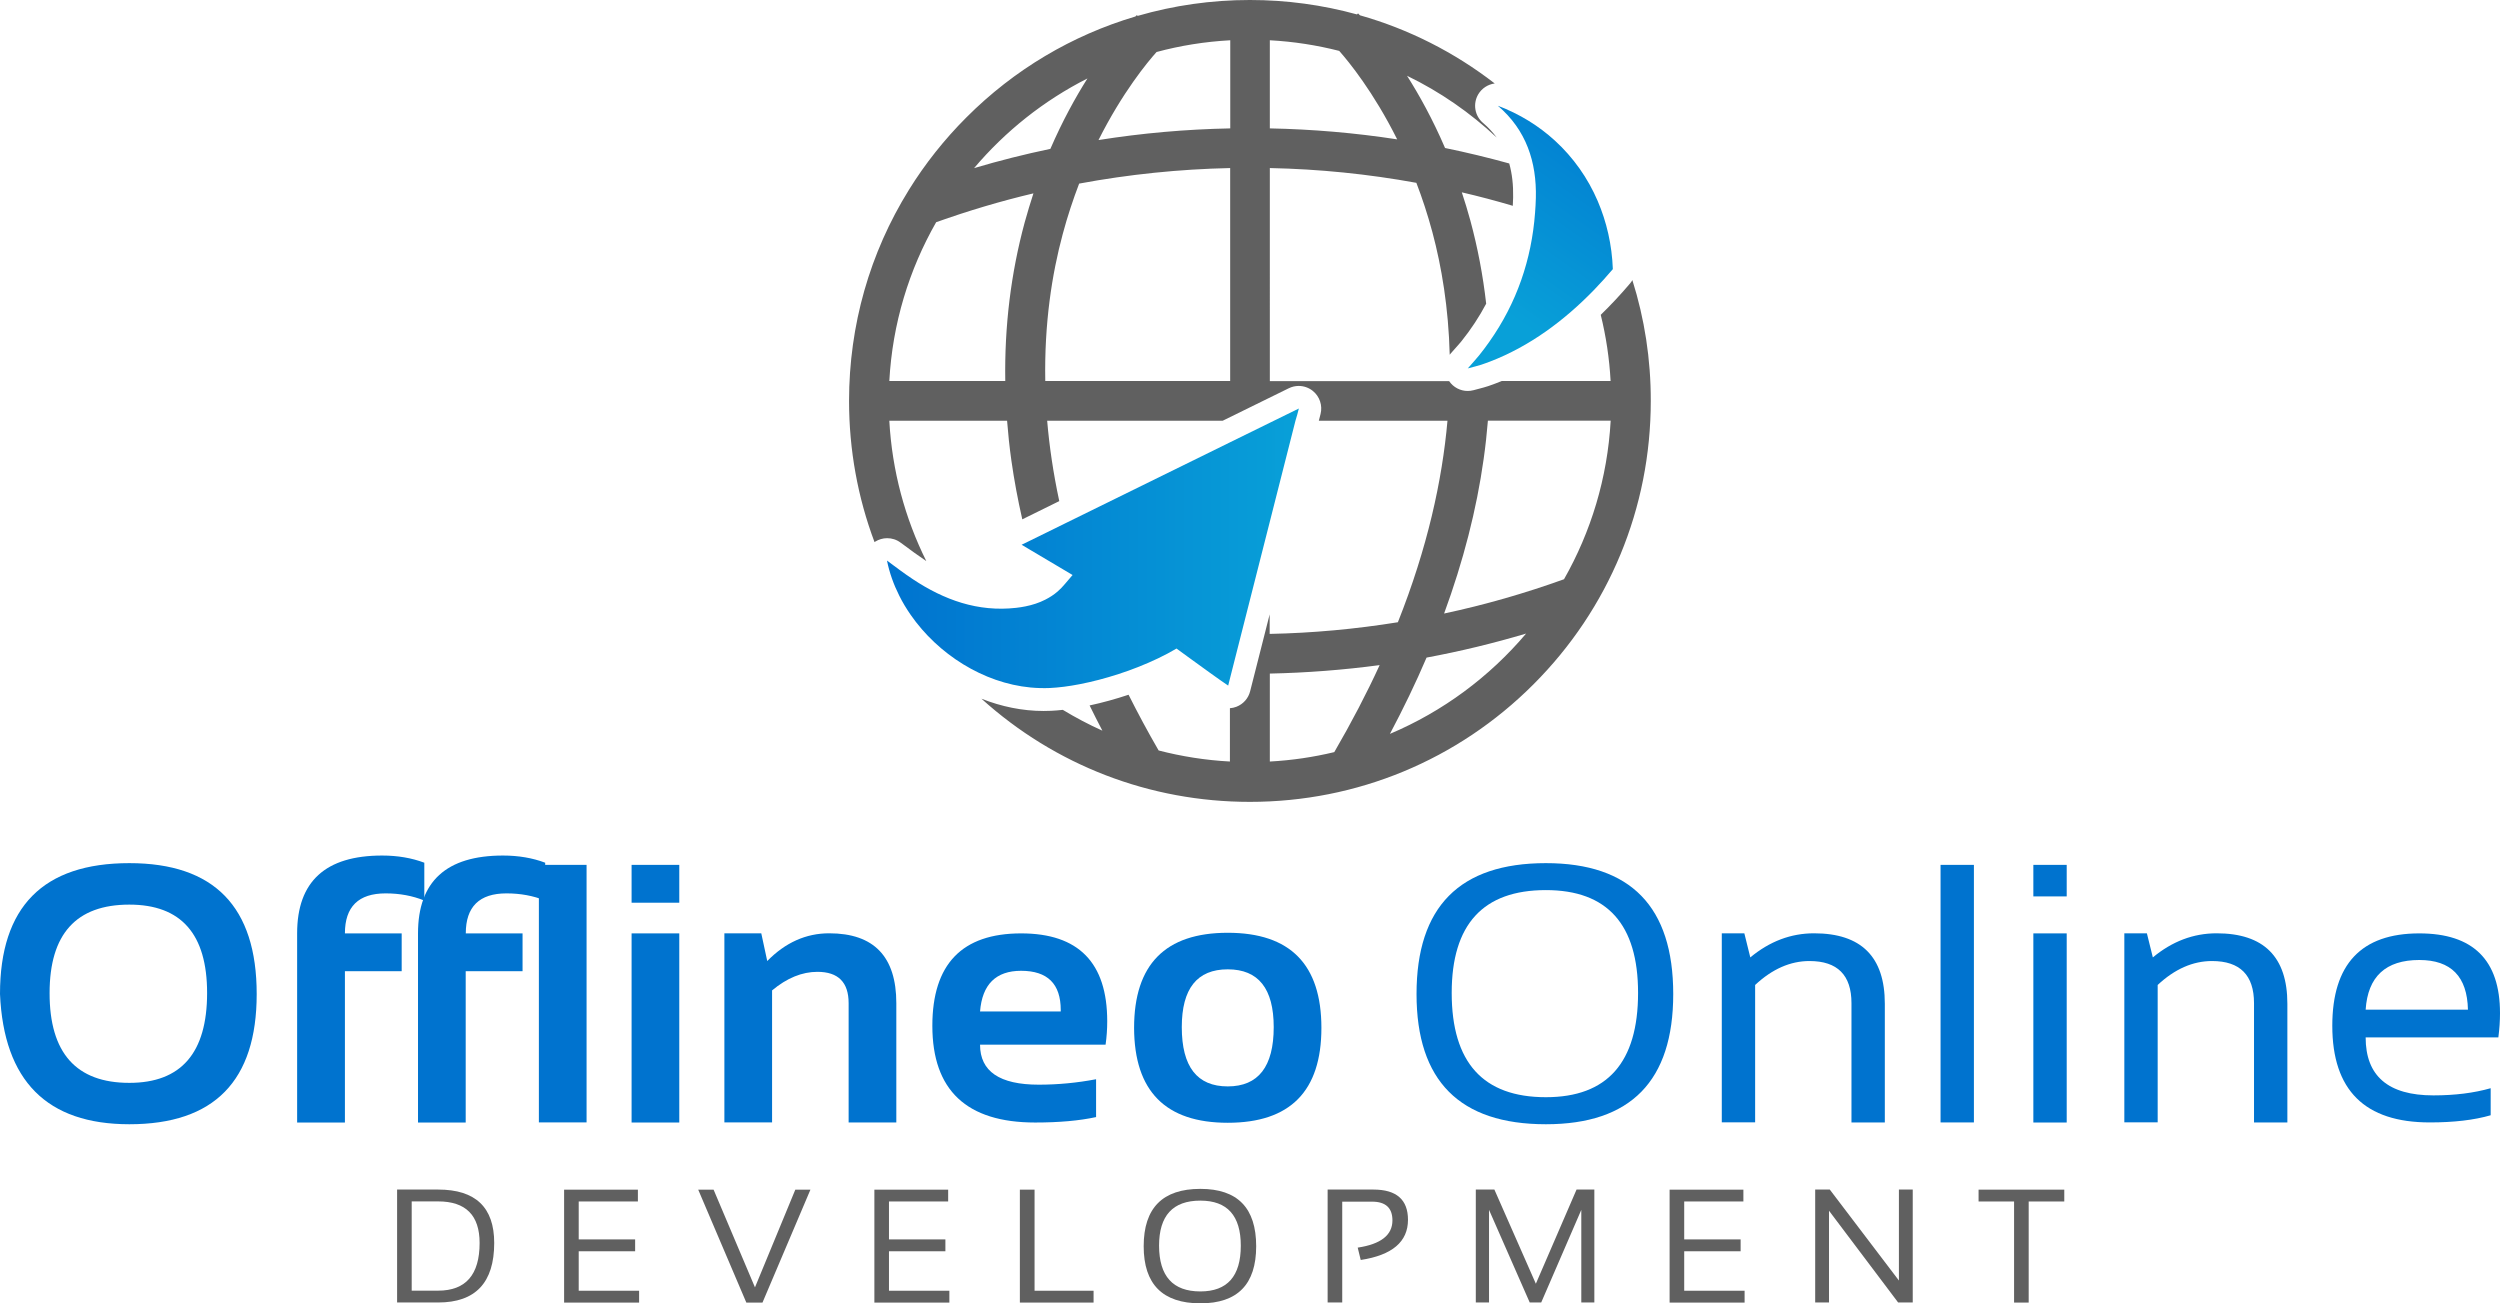
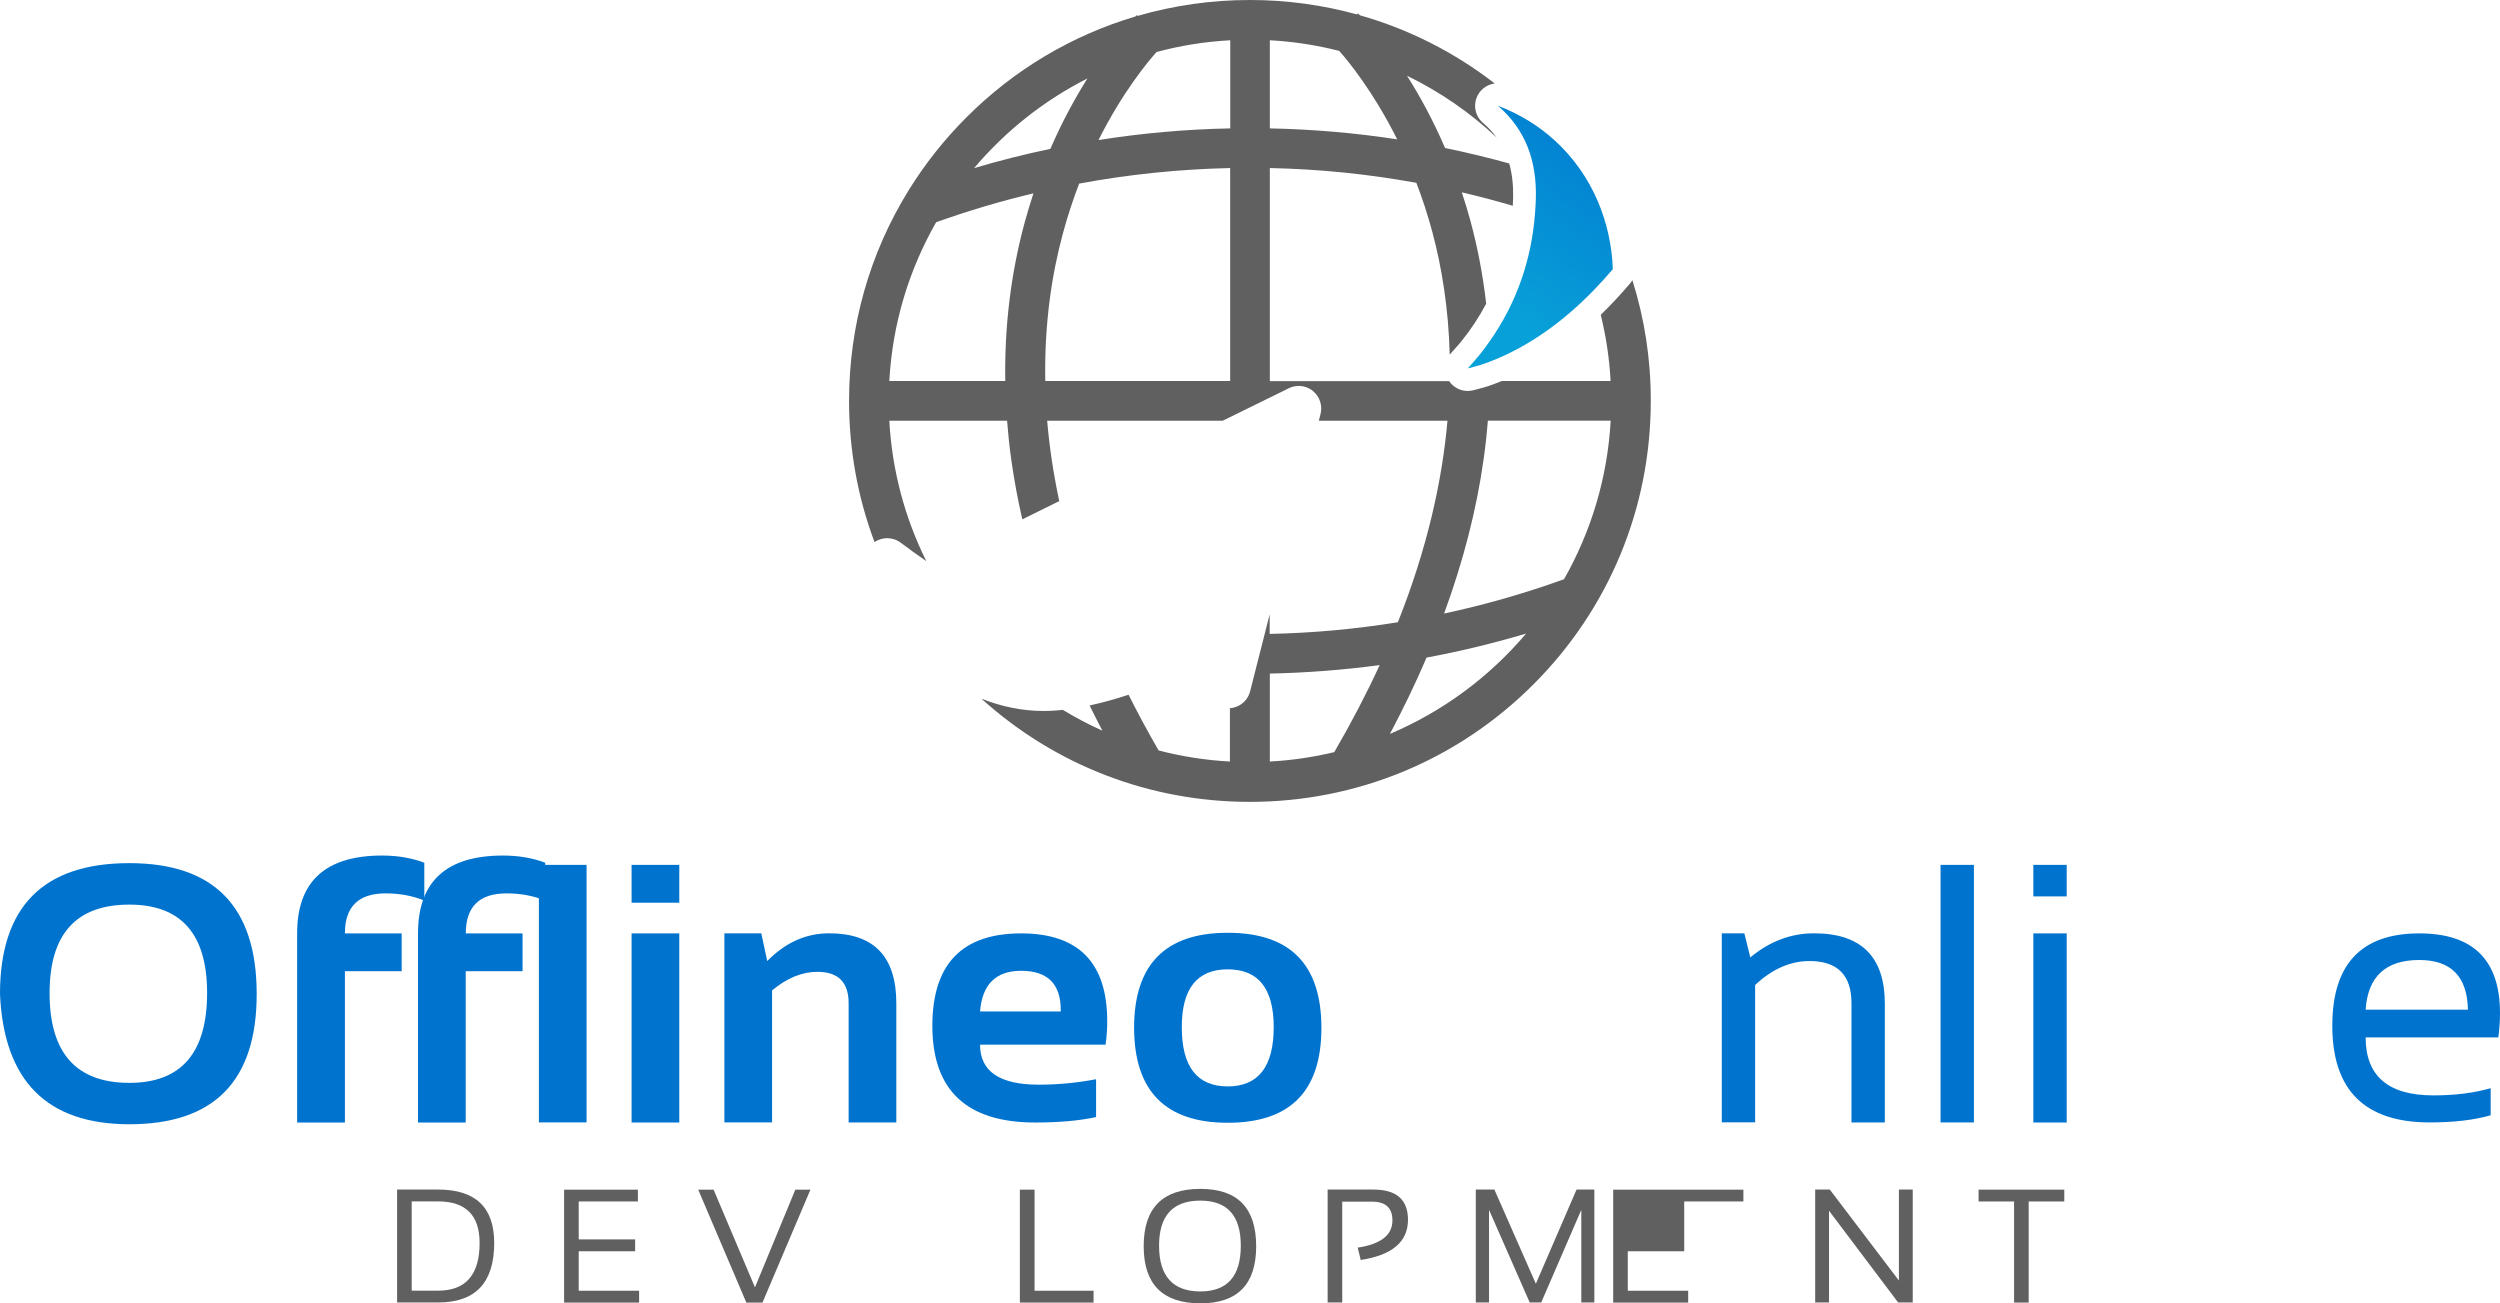
<svg xmlns="http://www.w3.org/2000/svg" version="1.1" id="Logo_Brand" x="0px" y="0px" viewBox="0 0 2893.5 1508.4" style="enable-background:new 0 0 2893.5 1508.4;" xml:space="preserve">
  <style type="text/css">
	.st0{fill:url(#SVGID_1_);}
	.st1{fill:url(#SVGID_00000014627318136591022380000008251701931413113253_);}
	.st2{fill:url(#SVGID_00000152254011015751711360000005189091303633488269_);}
	.st3{fill:url(#SVGID_00000131360404781973601380000003838233376678532507_);}
	.st4{fill:url(#SVGID_00000155848042533370523320000013642075516542908342_);}
	.st5{fill:url(#SVGID_00000080168197492266470240000006186284261311619220_);}
	.st6{fill:url(#SVGID_00000068667409256236744440000001340278031735310000_);}
	.st7{fill:url(#SVGID_00000084527009557720158590000006096164757217110676_);}
	.st8{fill:url(#SVGID_00000143576475104852441710000015677699732649623967_);}
	.st9{fill:url(#SVGID_00000143588574669543264340000008010970107895057579_);}
	.st10{fill:url(#SVGID_00000142150591018888327710000012321243868878987683_);}
	.st11{fill:url(#SVGID_00000060015701110261361000000002877352677396382122_);}
	.st12{fill:url(#SVGID_00000093148785738060352660000015545316947738627457_);}
	.st13{fill:url(#SVGID_00000109017406293659617290000005592135511270574227_);}
	.st14{fill:#606060;}
	.st15{fill:url(#SVGID_00000119798063448329953710000004523492613598422146_);}
	.st16{fill:url(#SVGID_00000097485534808206805390000001841409088232494258_);}
</style>
  <g>
    <g>
      <linearGradient id="SVGID_1_" gradientUnits="userSpaceOnUse" x1="0" y1="1150.085" x2="297.03" y2="1150.085">
        <stop offset="0.327" style="stop-color:#0073CF" />
        <stop offset="0.508" style="stop-color:#0073CF" />
      </linearGradient>
      <path class="st0" d="M0,1150.5C0,1049.5,49.9,999,149.7,999c98.2,0,147.4,50.5,147.4,151.5c0,100.5-49.1,150.7-147.4,150.7    C54.3,1301.2,4.4,1251,0,1150.5z M149.7,1253.3c60,0,90-34.7,90-104c0-68.2-30-102.3-90-102.3c-61.6,0-92.3,34.1-92.3,102.3    C57.3,1218.6,88.1,1253.3,149.7,1253.3z" />
      <linearGradient id="SVGID_00000120553146412364340190000004141543015076252288_" gradientUnits="userSpaceOnUse" x1="343.929" y1="1144.665" x2="491.089" y2="1144.665">
        <stop offset="0.327" style="stop-color:#0073CF" />
        <stop offset="0.508" style="stop-color:#0073CF" />
      </linearGradient>
      <path style="fill:url(#SVGID_00000120553146412364340190000004141543015076252288_);" d="M343.9,1299.1v-218.9    c0-60,32.8-90,98.4-90c17.9,0,34.2,2.8,48.8,8.3v43.8c-13.8-5.6-28.7-8.3-44.8-8.3c-31.4,0-47.1,15.4-47.1,46.3h65.7v43.8h-65.7    v175.1H343.9z" />
      <linearGradient id="SVGID_00000029728735296312551080000018225870287337925028_" gradientUnits="userSpaceOnUse" x1="483.794" y1="1144.665" x2="630.953" y2="1144.665">
        <stop offset="0.327" style="stop-color:#0073CF" />
        <stop offset="0.508" style="stop-color:#0073CF" />
      </linearGradient>
      <path style="fill:url(#SVGID_00000029728735296312551080000018225870287337925028_);" d="M483.8,1299.1v-218.9    c0-60,32.8-90,98.4-90c17.9,0,34.2,2.8,48.8,8.3v43.8c-13.8-5.6-28.7-8.3-44.8-8.3c-31.4,0-47.1,15.4-47.1,46.3h65.7v43.8H539    v175.1H483.8z" />
      <linearGradient id="SVGID_00000083085000443908956570000018026333977702222773_" gradientUnits="userSpaceOnUse" x1="623.658" y1="1150.085" x2="678.896" y2="1150.085">
        <stop offset="0.327" style="stop-color:#0073CF" />
        <stop offset="0.508" style="stop-color:#0073CF" />
      </linearGradient>
      <path style="fill:url(#SVGID_00000083085000443908956570000018026333977702222773_);" d="M678.9,1001v298.1h-55.2V1001H678.9z" />
      <linearGradient id="SVGID_00000116918201929830144670000010064224197128342949_" gradientUnits="userSpaceOnUse" x1="731.006" y1="1150.085" x2="786.244" y2="1150.085">
        <stop offset="0.327" style="stop-color:#0073CF" />
        <stop offset="0.508" style="stop-color:#0073CF" />
      </linearGradient>
      <path style="fill:url(#SVGID_00000116918201929830144670000010064224197128342949_);" d="M786.2,1001v43.8H731V1001H786.2z     M786.2,1080.3v218.9H731v-218.9H786.2z" />
      <linearGradient id="SVGID_00000080185041501871106920000001093553946283612312_" gradientUnits="userSpaceOnUse" x1="838.353" y1="1189.689" x2="1037.416" y2="1189.689">
        <stop offset="0.327" style="stop-color:#0073CF" />
        <stop offset="0.508" style="stop-color:#0073CF" />
      </linearGradient>
      <path style="fill:url(#SVGID_00000080185041501871106920000001093553946283612312_);" d="M838.4,1299.1v-218.9h42.7l6.9,32.1    c21-21.4,44.9-32.1,71.7-32.1c51.8,0,77.7,27,77.7,80.9v138h-55.2v-138c0-24.2-12-36.3-36.1-36.3c-17.9,0-35.4,7.2-52.5,21.5    v152.8H838.4z" />
      <linearGradient id="SVGID_00000103951293421649002220000010107498493909664135_" gradientUnits="userSpaceOnUse" x1="1079.105" y1="1189.689" x2="1281.501" y2="1189.689">
        <stop offset="0.327" style="stop-color:#0073CF" />
        <stop offset="0.508" style="stop-color:#0073CF" />
      </linearGradient>
      <path style="fill:url(#SVGID_00000103951293421649002220000010107498493909664135_);" d="M1181.9,1080.3    c66.4,0,99.6,33.9,99.6,101.7c0,9-0.6,18.1-1.9,27.1h-145.3c0,30.9,22.6,46.3,68,46.3c22.1,0,44.2-2.1,66.3-6.3v43.8    c-19.3,4.2-42.8,6.3-70.5,6.3c-79.3,0-119-37.3-119-111.9C1079.1,1115.9,1113.4,1080.3,1181.9,1080.3z M1134.3,1170.7h93.4v-1.7    c0-30.3-15.3-45.4-45.9-45.4C1152.7,1123.6,1136.8,1139.3,1134.3,1170.7z" />
      <linearGradient id="SVGID_00000173121342982198208390000018022299297363235978_" gradientUnits="userSpaceOnUse" x1="1312.561" y1="1189.584" x2="1529.341" y2="1189.584">
        <stop offset="0.327" style="stop-color:#0073CF" />
        <stop offset="0.508" style="stop-color:#0073CF" />
      </linearGradient>
      <path style="fill:url(#SVGID_00000173121342982198208390000018022299297363235978_);" d="M1312.6,1189.7    c0-73.4,36.1-110.1,108.4-110.1c72.3,0,108.4,36.7,108.4,110.1c0,73.2-36.1,109.8-108.4,109.8    C1349,1299.5,1312.8,1262.9,1312.6,1189.7z M1421,1257.4c35.4,0,53.2-22.9,53.2-68.6c0-44.6-17.7-66.9-53.2-66.9    s-53.2,22.3-53.2,66.9C1367.8,1234.6,1385.5,1257.4,1421,1257.4z" />
      <linearGradient id="SVGID_00000112612452034623074440000002508901378336918448_" gradientUnits="userSpaceOnUse" x1="1639.51" y1="1150.085" x2="1936.541" y2="1150.085">
        <stop offset="0.327" style="stop-color:#0073CF" />
        <stop offset="0.508" style="stop-color:#0073CF" />
      </linearGradient>
-       <path style="fill:url(#SVGID_00000112612452034623074440000002508901378336918448_);" d="M1639.5,1150.5    c0-101,49.9-151.5,149.7-151.5c98.2,0,147.4,50.5,147.4,151.5c0,100.5-49.1,150.7-147.4,150.7    C1689.4,1301.2,1639.5,1251,1639.5,1150.5z M1789.2,1269.9c71.1,0,106.7-40.2,106.7-120.7c0-79.3-35.6-119-106.7-119    c-72.7,0-109,39.7-109,119C1680.2,1229.7,1716.5,1269.9,1789.2,1269.9z" />
      <linearGradient id="SVGID_00000111875810415712064520000004821591877463974307_" gradientUnits="userSpaceOnUse" x1="1992.821" y1="1189.689" x2="2181.46" y2="1189.689">
        <stop offset="0.327" style="stop-color:#0073CF" />
        <stop offset="0.508" style="stop-color:#0073CF" />
      </linearGradient>
      <path style="fill:url(#SVGID_00000111875810415712064520000004821591877463974307_);" d="M1992.8,1299.1v-218.9h26.1l6.9,27.9    c22.4-18.6,47-27.9,73.8-27.9c54.6,0,81.9,27.2,81.9,81.5v137.4h-38.6v-138c0-32.5-16.2-48.8-48.6-48.8    c-22.1,0-43.1,9.2-62.9,27.7v159H1992.8z" />
      <linearGradient id="SVGID_00000010281110596012461120000005935793667304016035_" gradientUnits="userSpaceOnUse" x1="2246.078" y1="1150.085" x2="2284.639" y2="1150.085">
        <stop offset="0.327" style="stop-color:#0073CF" />
        <stop offset="0.508" style="stop-color:#0073CF" />
      </linearGradient>
      <path style="fill:url(#SVGID_00000010281110596012461120000005935793667304016035_);" d="M2284.6,1001v298.1h-38.6V1001H2284.6z" />
      <linearGradient id="SVGID_00000102535432722119629960000008004180081585709749_" gradientUnits="userSpaceOnUse" x1="2353.426" y1="1150.085" x2="2391.988" y2="1150.085">
        <stop offset="0.327" style="stop-color:#0073CF" />
        <stop offset="0.508" style="stop-color:#0073CF" />
      </linearGradient>
      <path style="fill:url(#SVGID_00000102535432722119629960000008004180081585709749_);" d="M2392,1001v36.5h-38.6V1001H2392z     M2392,1080.3v218.9h-38.6v-218.9H2392z" />
      <linearGradient id="SVGID_00000080185208749561186390000012990856703177965466_" gradientUnits="userSpaceOnUse" x1="2458.689" y1="1189.689" x2="2647.328" y2="1189.689">
        <stop offset="0.327" style="stop-color:#0073CF" />
        <stop offset="0.508" style="stop-color:#0073CF" />
      </linearGradient>
-       <path style="fill:url(#SVGID_00000080185208749561186390000012990856703177965466_);" d="M2458.7,1299.1v-218.9h26.1l6.9,27.9    c22.4-18.6,47-27.9,73.8-27.9c54.6,0,81.9,27.2,81.9,81.5v137.4h-38.6v-138c0-32.5-16.2-48.8-48.6-48.8    c-22.1,0-43.1,9.2-62.9,27.7v159H2458.7z" />
      <linearGradient id="SVGID_00000076564447803902461250000005198967704084842160_" gradientUnits="userSpaceOnUse" x1="2699.439" y1="1189.689" x2="2893.499" y2="1189.689">
        <stop offset="0.327" style="stop-color:#0073CF" />
        <stop offset="0.508" style="stop-color:#0073CF" />
      </linearGradient>
      <path style="fill:url(#SVGID_00000076564447803902461250000005198967704084842160_);" d="M2800.1,1080.3    c62.3,0,93.4,30.8,93.4,92.3c0,8.8-0.6,18.1-1.9,28.1H2738c0,44.7,26.1,67.1,78.4,67.1c24.9,0,47-2.8,66.3-8.3v31.3    c-19.3,5.6-42.8,8.3-70.5,8.3c-75.2,0-112.8-37.3-112.8-111.9C2699.4,1115.9,2733,1080.3,2800.1,1080.3z M2738,1168.6h118.4    c-0.8-38.4-19.6-57.5-56.3-57.5C2761.2,1111.1,2740.5,1130.3,2738,1168.6z" />
      <path class="st14" d="M459.6,1507.5v-130.7h47.5c43.3,0,64.9,20.6,64.9,61.8c0,45.9-21.6,68.9-64.9,68.9H459.6z M507.1,1493.8    c32,0,48-18.4,48-55.2c0-32-16-48.1-48-48.1h-30.6v103.3H507.1z" />
      <path class="st14" d="M738.3,1376.9v13.7h-68.5v43.9h65.3v13.7h-65.3v45.7h69.9v13.7h-86.8v-130.7H738.3z" />
      <path class="st14" d="M938,1376.9l-55.5,130.7h-18.7l-55.7-130.7h17.8l47.9,113.1l46.7-113.1H938z" />
-       <path class="st14" d="M1097.4,1376.9v13.7h-68.5v43.9h65.3v13.7h-65.3v45.7h69.9v13.7H1012v-130.7H1097.4z" />
      <path class="st14" d="M1197.4,1376.9v117h68.3v13.7h-85.3v-130.7H1197.4z" />
      <path class="st14" d="M1323.7,1442.4c0-44.3,21.9-66.4,65.6-66.4c43.1,0,64.6,22.1,64.6,66.4c0,44-21.5,66.1-64.6,66.1    C1345.6,1508.4,1323.7,1486.4,1323.7,1442.4z M1389.3,1494.7c31.2,0,46.8-17.6,46.8-52.9c0-34.8-15.6-52.2-46.8-52.2    c-31.9,0-47.8,17.4-47.8,52.2C1341.6,1477.1,1357.5,1494.7,1389.3,1494.7z" />
      <path class="st14" d="M1536.6,1507.5v-130.7h53c26.7,0,40,11.7,40,35c0,25.4-18.2,40.9-54.7,46.5l-3.5-14.3    c26.8-4,40.2-14.5,40.2-31.5c0-14.5-7.9-21.7-23.6-21.7h-34.5v116.7H1536.6z" />
      <path class="st14" d="M1708.1,1507.5v-130.7h21.5l48,109l47.1-109h20.6v130.7h-15.1v-107.2l-46.4,107.2h-13.3l-47.1-107.2v107.2    H1708.1z" />
-       <path class="st14" d="M2017.8,1376.9v13.7h-68.5v43.9h65.3v13.7h-65.3v45.7h69.9v13.7h-86.8v-130.7H2017.8z" />
+       <path class="st14" d="M2017.8,1376.9v13.7h-68.5v43.9v13.7h-65.3v45.7h69.9v13.7h-86.8v-130.7H2017.8z" />
      <path class="st14" d="M2100.9,1507.5v-130.7h16.9l80,105.3v-105.3h16v130.7h-16.9l-80-106.2v106.2H2100.9z" />
      <path class="st14" d="M2389.2,1376.9v13.7H2348v117h-16.9v-117H2290v-13.7H2389.2z" />
    </g>
    <g>
      <path class="st14" d="M1889.3,324.2c-0.8,1.4-1.7,2.8-2.8,4c-11,13-22.3,25-33.8,36.2c6.1,24.8,10,50.4,11.4,76.6h-126    c-5.1,2.1-10.2,4-15.4,5.8c-3.8,1.3-7.4,2.2-11.2,3.2c-1.8,0.5-3.8,1-6,1.6c-2.3,0.6-4.6,0.9-6.8,0.9c-8.5,0-16.6-4.2-21.5-11.4    h-207.5V194.5c57.1,1.2,113.7,6.9,169.6,17.1c6.8,17.7,13.1,36.8,18.6,57.3c10.6,39.7,18.6,87.1,20,141.7c0.4-0.5,0.7-0.9,1.1-1.4    c2-2.3,3.8-4.3,5.4-6.1c2.9-3.3,5.2-5.8,7.2-8.3c11-13.7,20.5-28.2,28.5-43.3c-3.7-32.7-9.8-64.8-18.3-96.2    c-3.1-11.3-6.4-22.2-9.9-32.7c19.8,4.6,39.5,9.8,59,15.6c0.2-3.2,0.3-6.5,0.4-9.7c0.3-14.4-1.2-27.5-4.5-39.3    c-24.6-6.8-49.4-12.8-74.3-17.9c-14.3-33.3-29.8-61.2-44-83.6c38.2,18.5,73.1,42.7,103.8,71.5c-4.5-6.1-9.7-11.7-15.8-16.9    c-9.7-8.2-12-22.2-5.6-33.1c4.2-7.1,11.4-11.6,19.1-12.6c-46.8-36.2-99.6-62.9-156-78.9l-2.2-2.2l-1.2,1.2    c-39.9-11-81.5-16.7-124-16.7c-44.6,0-88.2,6.3-129.9,18.4l-0.9-0.9l-1.7,1.6c-73.1,21.7-140.2,61.3-195.6,116.8    c-25.6,25.6-47.9,53.8-66.5,83.8l-0.2,0.1l0.1,0.1c-45.1,72.6-69.2,156.5-69.2,244.1c0,56.7,10.1,111.9,29.5,163.5    c0.2-0.1,0.4-0.3,0.6-0.5c4.3-2.7,9.1-4.1,14-4.1c5.5,0,11,1.7,15.6,5.2l2.5,1.8c8.7,6.5,17.8,13.2,26.3,18.9    c0.3,0.2,0.6,0.4,0.9,0.6c-24.6-49.4-39.6-104.4-42.8-162.4h136.3c1.2,15.3,2.8,30.7,5,46.2c3.2,22.5,7.4,45.1,12.6,67.9    l42.8-21.1c-7-32.6-11.5-63.6-14-93h203.1l76.5-37.6c3.7-1.8,7.6-2.7,11.5-2.7c5.9,0,11.7,2,16.4,5.8c7.9,6.4,11.4,16.8,8.9,26.7    l-2,7.8h148.9c-6.1,69.1-23.2,147.2-57.4,233.2c-49,7.9-98.5,12.5-148.4,13.5v-22.6l-22.6,89c-2.1,8.2-7.9,14.8-15.8,17.9    c-2.5,1-5,1.5-7.6,1.7v61.7c-28.3-1.5-55.9-5.9-82.5-12.8c-12.7-21.9-24.2-43.4-34.8-64.5c-15,5-30.3,9.2-45.1,12.4    c4.8,9.7,9.6,19.4,14.8,29.2c-15.8-7.1-31.1-15.2-45.8-24.1c-4.6,0.5-9.2,0.9-13.6,1.1c-2.9,0.1-5.8,0.2-8.6,0.2    c-24.6,0-49-5.1-72-14.2c85.4,77.1,194.8,119.4,310.7,119.4c123.9,0,240.5-48.3,328.1-135.9c87.6-87.6,135.9-204.2,135.9-328.1    C1910.7,415.8,1903.4,368.8,1889.3,324.2z M1469.7,46.6c27.6,1.5,54.4,5.7,80.3,12.3c10.9,12.3,39.6,47.3,67.1,102.4    c-48.7-7.5-97.9-11.7-147.4-12.7V46.6z M1258.6,90.8c-13.9,22-28.9,49.2-42.9,81.5c-29.7,6.2-59.1,13.6-88.3,22.3    C1163.6,151.8,1208.2,116.3,1258.6,90.8z M1186,257.3c-16,59-23.5,120.5-22.5,183.7h-134.2c3.6-66.6,22.9-129,54.2-183.8    c37-13.2,74.6-24.4,112.6-33.4C1192.6,234.6,1189.2,245.7,1186,257.3z M1423.8,441h-214c-1.2-66.7,7.7-123.7,20.2-170.1    c5.6-20.9,12.1-40.3,19-58.4c57.5-10.7,115.9-16.7,174.8-18V441z M1423.8,148.6c-51.2,1-102.1,5.5-152.4,13.5    c27.9-55.5,56.8-90.3,67.2-101.9c27.4-7.4,56-12,85.3-13.6V148.6z M1544.3,870.5c-24.1,5.8-49,9.5-74.6,10.9V779.6    c42.7-0.9,85.1-4.2,127.1-9.8C1581.9,802.3,1564.4,835.9,1544.3,870.5z M1608.7,849.4c15.7-29.6,29.9-59,42.4-88.3    c38.8-7.2,77.2-16.5,115.2-27.8C1723.9,783.4,1670,823.5,1608.7,849.4z M1810.2,670.4c-45.5,16.4-91.9,29.7-138.8,39.7    c22.2-60.5,37.6-120.3,45.8-179c2.1-14.8,3.7-29.5,4.9-44.2h142.1C1860.5,553.4,1841.3,615.7,1810.2,670.4z" />
      <linearGradient id="SVGID_00000137816970149121927050000004397914581580621744_" gradientUnits="userSpaceOnUse" x1="1026.891" y1="634.729" x2="1503.333" y2="634.729">
        <stop offset="0" style="stop-color:#0073CF" />
        <stop offset="0.997" style="stop-color:#08A0D8" />
      </linearGradient>
-       <path style="fill:url(#SVGID_00000137816970149121927050000004397914581580621744_);" d="M1503.3,472.8    c-9.7,4.8-19.3,9.5-28.9,14.2l0,0c-1.6,0.8-3.1,1.5-4.7,2.3c-15.4,7.6-30.7,15.1-46,22.6c-64.2,31.6-127.7,62.8-191.6,94.2    c-14.1,7-28.3,13.9-42.5,20.9c-2.4,1.2-4.8,2.3-7.2,3.5c3.3,1.9,6.5,3.8,9.6,5.7c16.4,9.7,32.1,19.1,49.4,29.3    c-6.4,7.2-11.2,13.9-17.2,19c-4.5,3.9-9.2,6.9-14.3,9.5c-7.2,3.7-15,6.2-23,7.8c-3.5,0.7-7.1,1.3-10.8,1.7    c-44.3,5-83.3-9.1-119.5-33.1c-10-6.6-20.2-14.3-30-21.6c2.8,14,7.7,27.7,14.2,40.6c3.8,7.7,8.3,15.1,13.2,22.2    c31.7,45.7,84.2,78.9,138.7,84.1c7.5,0.7,15,0.9,22.4,0.6c10.5-0.5,22.1-2,34.4-4.4c14.5-2.8,29.9-6.8,45.2-11.8    c7.5-2.4,15-5.1,22.3-8c16-6.3,31.3-13.5,44.7-21.5c0,0,21,15.4,38.7,28.1c8.9,6.4,17,12.1,21.1,14.8c0.6-2.5,1.3-5,1.9-7.6    c15.4-60.6,30.6-120.7,46-181c10-39.2,19.9-78.5,30-118.1l0,0C1500.9,482.2,1502.1,477.5,1503.3,472.8z" />
      <linearGradient id="SVGID_00000036952261541544023570000001299002692721411517_" gradientUnits="userSpaceOnUse" x1="1893.259" y1="85.304" x2="1711.44" y2="341.99">
        <stop offset="0" style="stop-color:#0073CF" />
        <stop offset="0.997" style="stop-color:#08A0D8" />
      </linearGradient>
      <path style="fill:url(#SVGID_00000036952261541544023570000001299002692721411517_);" d="M1849.2,232.7    c-11.4-26.6-28.2-50.4-49.5-69.9c-18.7-17.1-40.9-30.9-66.1-40.4c33,28.1,45,65.3,44,106.6c-0.1,5.7-0.5,11.4-0.9,17    c-4,54.5-21.3,104.7-52.9,149.5c-3.7,5.3-7.6,10.5-11.7,15.6c-3.7,4.6-7.7,8.9-13.3,15.3c6.8-1.9,11.3-2.8,15.7-4.3    c3.4-1.1,6.7-2.4,10-3.6c45.9-17.6,86-47.5,120.2-82.7c7.6-7.9,15-16,22-24.3C1865.7,283.6,1859.6,257,1849.2,232.7z" />
    </g>
  </g>
</svg>